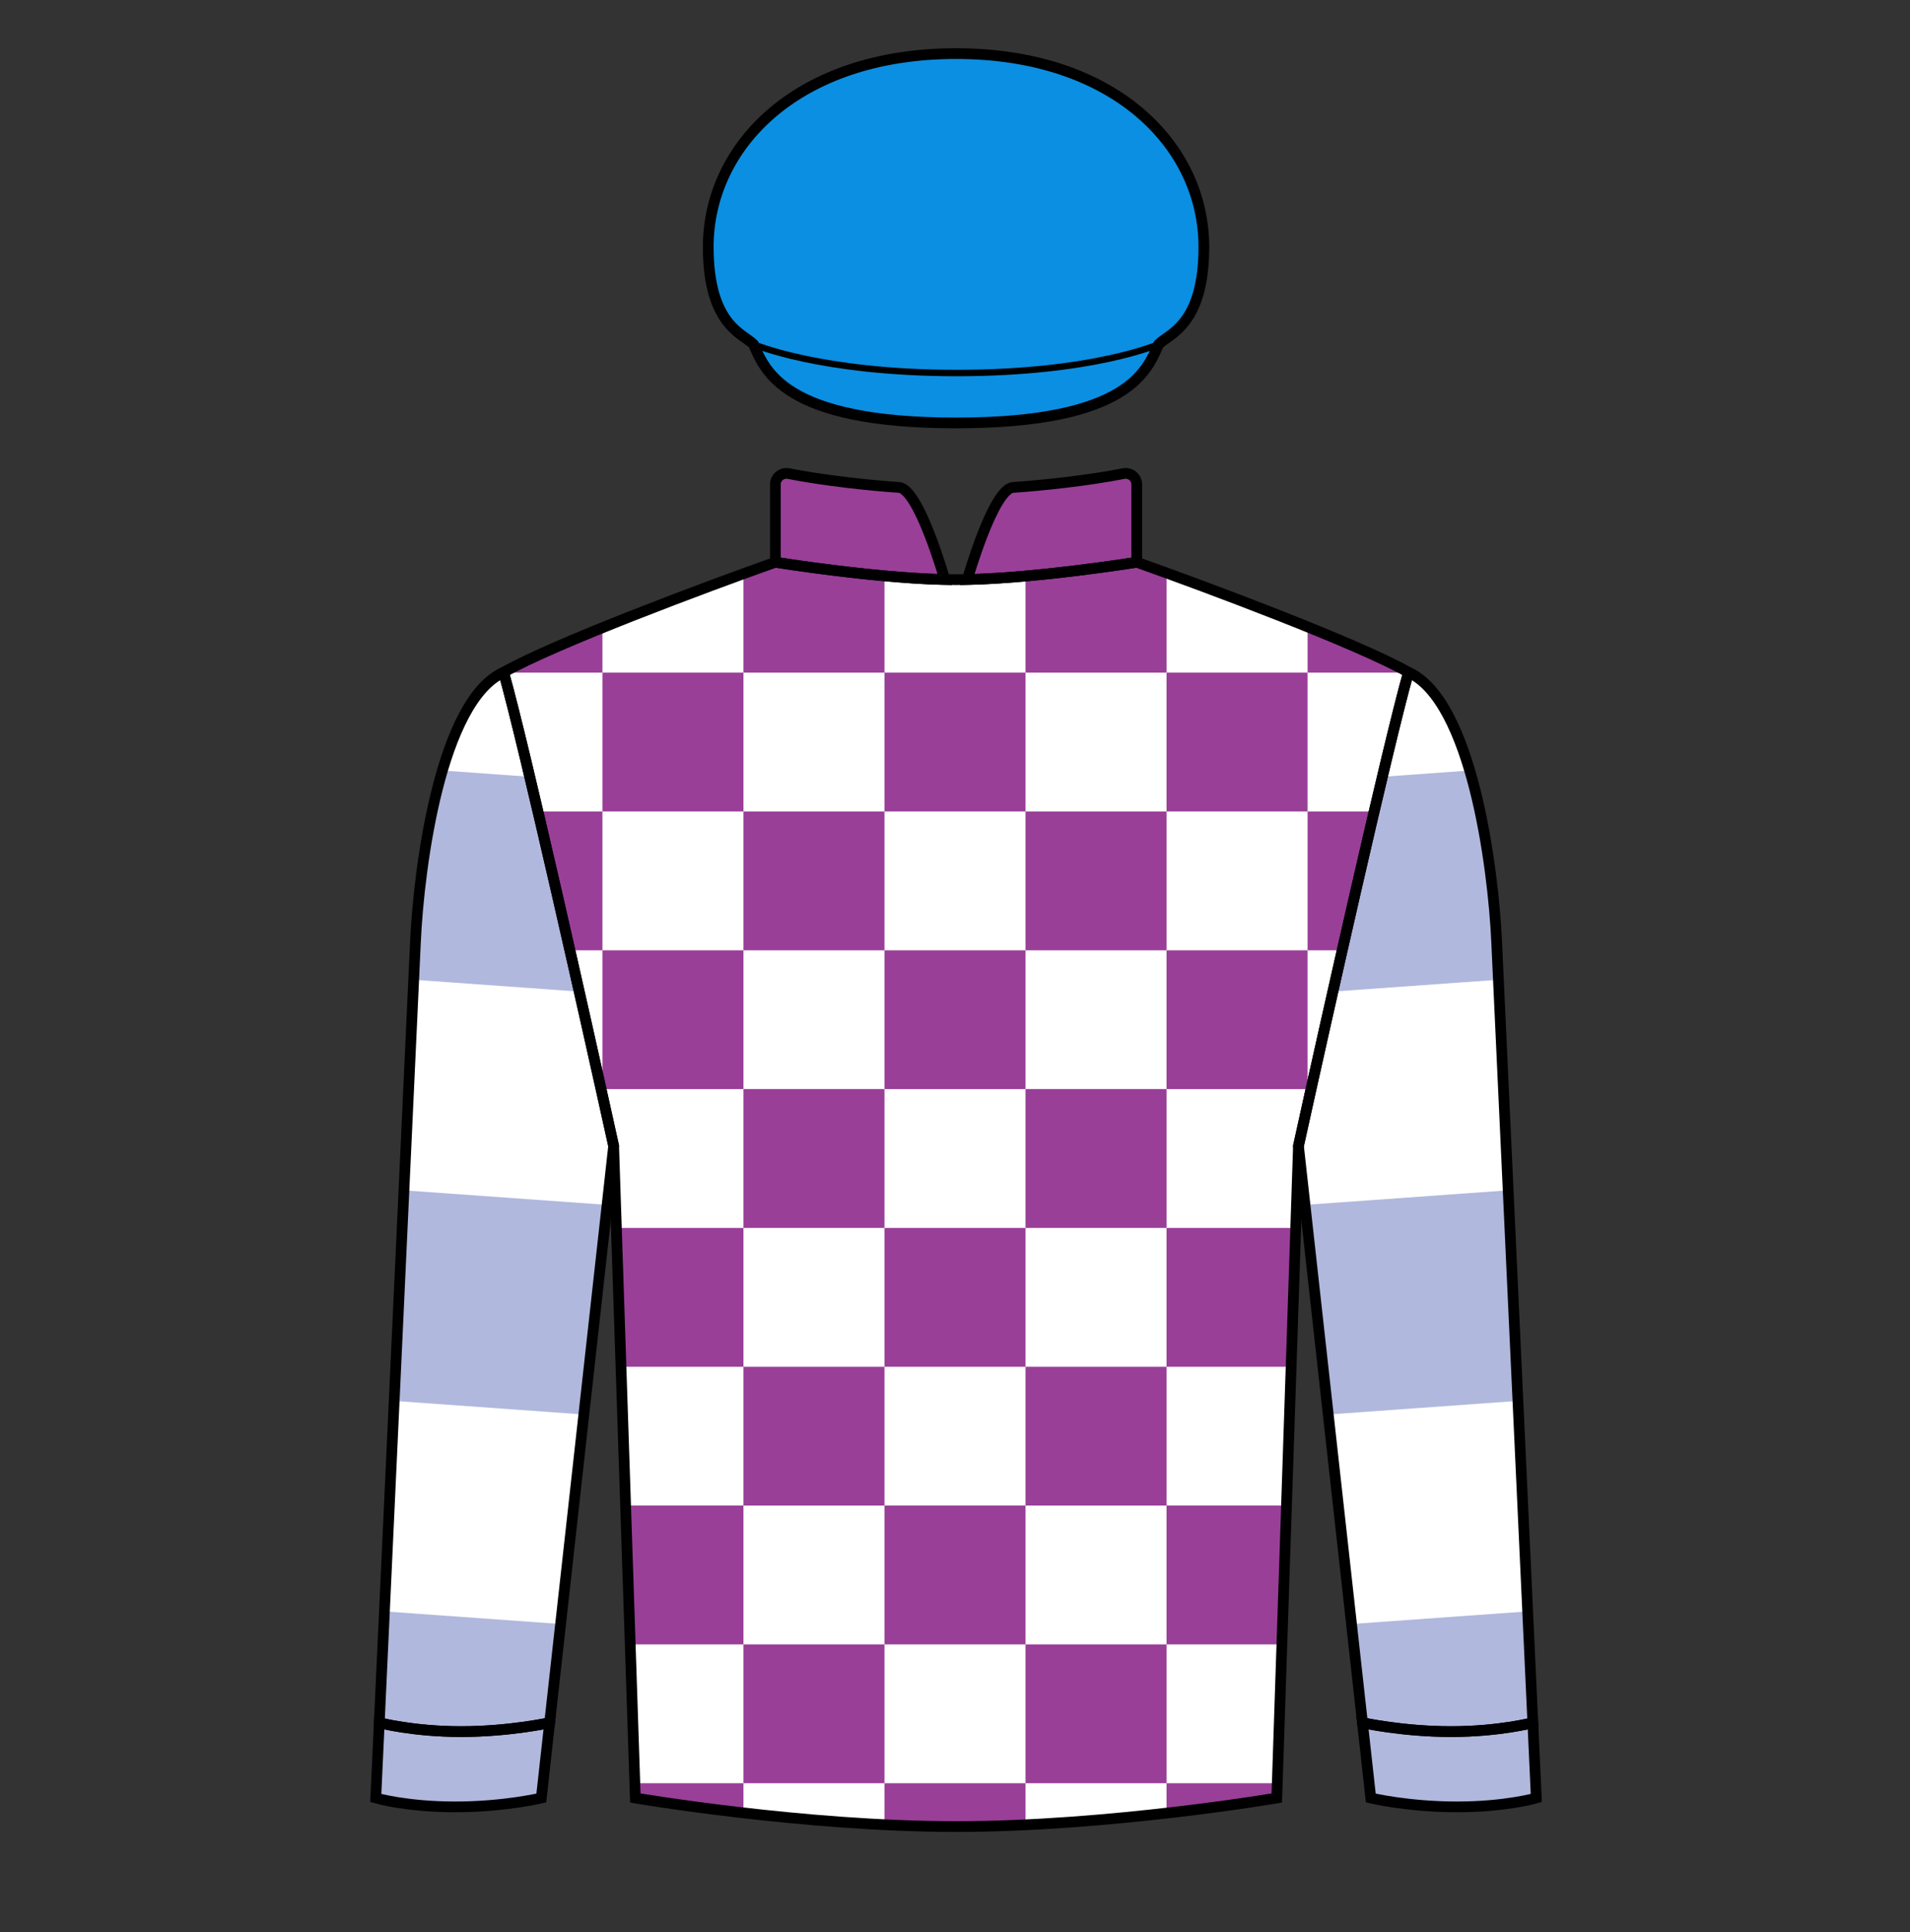
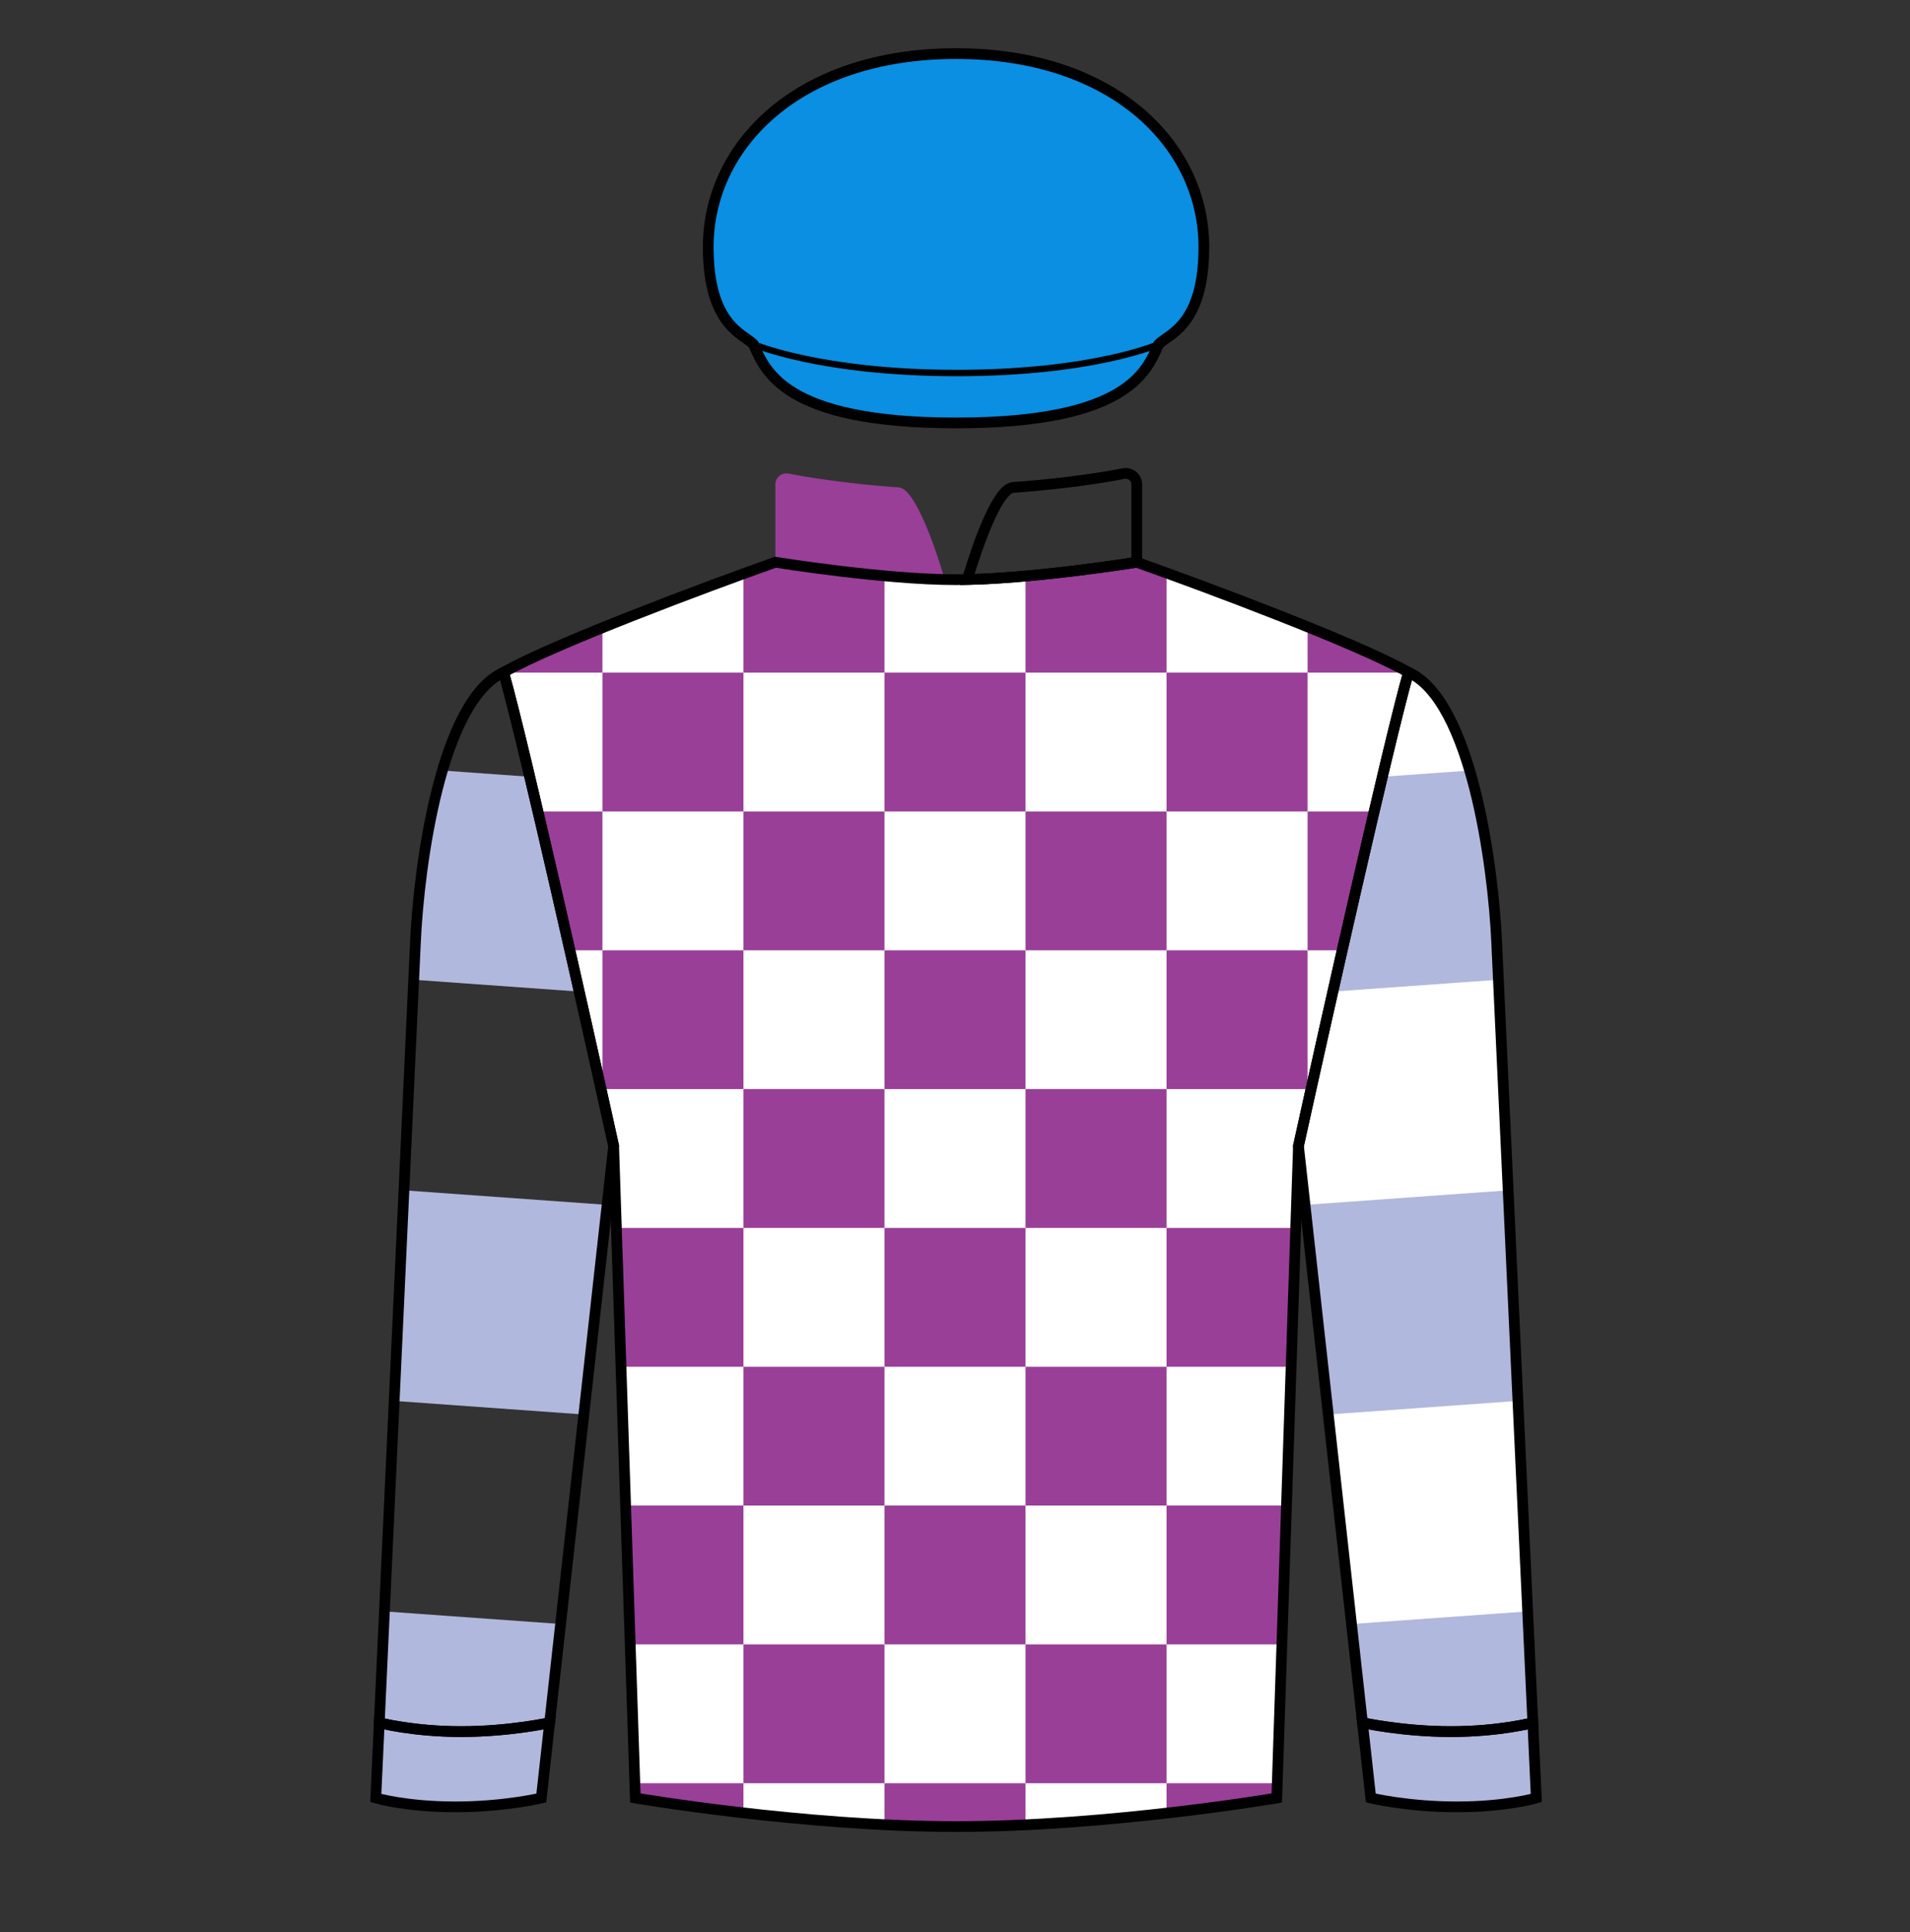
<svg xmlns="http://www.w3.org/2000/svg" width="89" height="90" fill="none" viewBox="0 0 89 90">
  <rect x="0" y="0" width="89" height="90" fill="#333333" stroke="none" />
  <path d="M36.13 26.19C36.13 26.19 41.171 27.003 44.549 27.003C47.926 27.003 52.968 26.19 52.968 26.19C56.179 27.329 63.207 29.95 65.631 31.317C64.637 34.859 61.798 47.502 60.504 53.38L59.494 83.755C59.494 83.755 51.688 85.085 44.549 85.085C37.41 85.085 29.604 83.755 29.604 83.755L28.594 53.38C27.299 47.502 24.461 34.859 23.467 31.317C25.891 29.95 32.919 27.329 36.13 26.19Z" fill="#993f98" />
  <path d="M36.13 22.561V26.19C36.13 26.19 40.672 26.923 44.023 26.997C44.023 26.997 42.822 22.769 41.889 22.706C40.518 22.614 38.342 22.378 36.749 22.062C36.432 21.999 36.13 22.238 36.13 22.561Z" fill="#993f98" />
-   <path d="M52.968 22.561V26.19C52.968 26.19 48.425 26.923 45.075 26.997C45.075 26.997 46.276 22.769 47.209 22.706C48.58 22.614 50.756 22.378 52.349 22.062C52.666 21.999 52.968 22.238 52.968 22.561Z" fill="#993f98" />
  <path fill-rule="evenodd" clip-rule="evenodd" d="M25.067 37.8C24.405 34.98 23.824 32.592 23.471 31.333L28.072 31.333V37.8L25.067 37.8ZM28.008 50.733C27.579 48.802 27.074 46.552 26.555 44.267L28.072 44.267V50.733H28.008ZM28.072 51.018V50.733L34.643 50.733V57.2L28.721 57.2L28.594 53.38C28.44 52.679 28.264 51.883 28.072 51.018ZM62.542 44.267C62.024 46.552 61.519 48.802 61.09 50.733L60.929 50.733V44.267L62.542 44.267ZM65.626 31.333C65.274 32.592 64.693 34.98 64.031 37.8L60.929 37.8V31.333L65.626 31.333ZM60.929 29.2V31.333L54.357 31.333V26.689C56.236 27.373 58.708 28.301 60.929 29.2ZM34.643 26.725C32.749 27.415 30.279 28.344 28.072 29.239V31.333L34.643 31.333V37.8L28.072 37.8V44.267L34.643 44.267V50.733L41.214 50.733V57.2L34.643 57.2V63.667L28.936 63.667L29.151 70.133L34.643 70.133V76.6L29.366 76.6L29.581 83.067L34.643 83.067V84.448C36.558 84.668 38.851 84.884 41.214 84.999V83.067L47.786 83.067V85.004C50.144 84.892 52.435 84.679 54.357 84.46V83.067L59.517 83.067L59.732 76.6L54.357 76.6V70.133L59.947 70.133L60.162 63.667L54.357 63.667V57.2L60.377 57.2L60.504 53.38C60.631 52.8 60.774 52.154 60.929 51.458V50.733L54.357 50.733V44.267L60.929 44.267V37.8L54.357 37.8V31.333L47.786 31.333V26.834C46.676 26.933 45.541 27.003 44.549 27.003C43.528 27.003 42.354 26.929 41.214 26.825V31.333L34.643 31.333V26.725ZM41.214 37.8V31.333L47.786 31.333V37.8L41.214 37.8ZM41.214 44.267L34.643 44.267V37.8L41.214 37.8V44.267ZM47.786 44.267L41.214 44.267V50.733L47.786 50.733V57.2L41.214 57.2V63.667L34.643 63.667V70.133L41.214 70.133V76.6L34.643 76.6V83.067L41.214 83.067V76.6L47.786 76.6V83.067L54.357 83.067V76.6L47.786 76.6V70.133L54.357 70.133V63.667L47.786 63.667V57.2L54.357 57.2V50.733L47.786 50.733V44.267ZM47.786 63.667V70.133L41.214 70.133V63.667L47.786 63.667ZM47.786 44.267L54.357 44.267V37.8L47.786 37.8V44.267Z" fill="#ffffff" />
  <path d="M21.211 84.168C23.51 84.168 25.223 83.755 25.223 83.755L25.612 80.248C25.612 80.248 23.732 80.662 21.487 80.662C19.242 80.662 17.673 80.248 17.673 80.248L17.51 83.755C17.51 83.755 18.913 84.168 21.211 84.168Z" fill="#ffffff" />
-   <path d="M67.887 84.168C65.588 84.168 63.875 83.755 63.875 83.755L63.486 80.248C63.486 80.248 65.366 80.662 67.611 80.662C69.856 80.662 71.425 80.248 71.425 80.248L71.587 83.755C71.587 83.755 70.185 84.168 67.887 84.168Z" fill="#ffffff" />
-   <path d="M28.594 53.38C27.299 47.502 24.461 34.859 23.467 31.317C20.561 32.622 19.515 40.269 19.356 43.929L17.673 80.248C17.673 80.248 19.242 80.662 21.487 80.662C23.732 80.662 25.612 80.248 25.612 80.248L28.594 53.38Z" fill="#ffffff" />
  <path d="M60.504 53.38C61.799 47.502 64.637 34.859 65.631 31.317C68.537 32.622 69.582 40.269 69.742 43.929L71.425 80.248C71.425 80.248 69.856 80.662 67.611 80.662C65.366 80.662 63.486 80.248 63.486 80.248L60.504 53.38Z" fill="#ffffff" />
  <path fill-rule="evenodd" clip-rule="evenodd" d="M19.277 45.639L19.356 43.929C19.445 41.891 19.808 38.619 20.614 35.892L24.685 36.184C25.386 39.129 26.224 42.793 26.991 46.191L19.277 45.639ZM18.368 65.257L18.822 55.448L28.289 56.126L27.205 65.891L18.368 65.257ZM26.122 75.65L25.612 80.248C25.612 80.248 23.732 80.661 21.487 80.661C19.242 80.661 17.673 80.248 17.673 80.248L17.913 75.062L26.122 75.65ZM21.211 84.168C23.51 84.168 25.223 83.755 25.223 83.755L25.612 80.248C25.612 80.248 23.732 80.662 21.487 80.662C19.242 80.662 17.673 80.248 17.673 80.248L17.51 83.755C17.51 83.755 18.913 84.168 21.211 84.168Z" fill="#b1b8dd" />
  <path fill-rule="evenodd" clip-rule="evenodd" d="M69.821 45.639L69.741 43.929C69.653 41.891 69.29 38.619 68.484 35.892L64.413 36.184C63.712 39.129 62.873 42.793 62.107 46.191L69.821 45.639ZM70.73 65.257L70.275 55.448L60.809 56.126L61.892 65.891L70.73 65.257ZM62.975 75.65L63.486 80.248C63.486 80.248 65.366 80.661 67.611 80.661C69.855 80.661 71.425 80.248 71.425 80.248L71.184 75.062L62.975 75.65ZM67.886 84.168C65.588 84.168 63.875 83.755 63.875 83.755L63.486 80.248C63.486 80.248 65.366 80.662 67.611 80.662C69.855 80.662 71.425 80.248 71.425 80.248L71.587 83.755C71.587 83.755 70.185 84.168 67.886 84.168Z" fill="#b1b8dd" />
-   <path d="M35.106 16.032C35.646 17.219 36.455 19.701 44.549 19.701C52.643 19.701 53.452 17.219 53.992 16.032C54.481 15.543 56.096 15.136 56.096 11.5C56.096 6.8 51.941 2.497 44.549 2.497C37.157 2.497 33.002 6.8 33.002 11.5C33.002 15.136 34.617 15.543 35.106 16.032Z" fill="#0a8fe3" />
+   <path d="M35.106 16.032C35.646 17.219 36.455 19.701 44.549 19.701C52.643 19.701 53.452 17.219 53.992 16.032C54.481 15.543 56.096 15.136 56.096 11.5C56.096 6.8 51.941 2.497 44.549 2.497C33.002 15.136 34.617 15.543 35.106 16.032Z" fill="#0a8fe3" />
  <path d="M33.002 11.5C33.002 15.136 34.617 15.543 35.106 16.032C35.106 16.032 38.201 17.376 44.58 17.376C50.959 17.376 53.992 16.032 53.992 16.032C54.481 15.543 56.096 15.136 56.096 11.5C56.096 6.797 51.941 2.504 44.549 2.504C37.157 2.504 33.002 6.797 33.002 11.5Z" fill="#0a8fe3" />
  <path d="M36.13 26.19C36.13 26.19 41.171 27.003 44.549 27.003C47.926 27.003 52.968 26.19 52.968 26.19C56.179 27.329 63.207 29.95 65.631 31.317C64.637 34.859 61.798 47.502 60.504 53.38L59.494 83.755C59.494 83.755 51.688 85.085 44.549 85.085C37.41 85.085 29.604 83.755 29.604 83.755L28.594 53.38C27.299 47.502 24.461 34.859 23.467 31.317C25.891 29.95 32.919 27.329 36.13 26.19Z" stroke="black" stroke-width="0.5" />
-   <path d="M36.13 22.561V26.19C36.13 26.19 40.672 26.923 44.023 26.997C44.023 26.997 42.822 22.769 41.889 22.706C40.518 22.614 38.342 22.378 36.749 22.062C36.432 21.999 36.13 22.238 36.13 22.561Z" stroke="black" stroke-width="0.5" />
  <path d="M52.968 22.561V26.19C52.968 26.19 48.425 26.923 45.075 26.997C45.075 26.997 46.276 22.769 47.209 22.706C48.58 22.614 50.756 22.378 52.349 22.062C52.666 21.999 52.968 22.238 52.968 22.561Z" stroke="black" stroke-width="0.5" />
  <path d="M28.594 53.38C27.299 47.502 24.461 34.859 23.467 31.317C20.561 32.622 19.515 40.269 19.356 43.929L17.673 80.248C17.673 80.248 19.242 80.662 21.487 80.662C23.732 80.662 25.612 80.248 25.612 80.248L28.594 53.38Z" stroke="black" stroke-width="0.5" />
  <path d="M60.504 53.38C61.799 47.502 64.637 34.859 65.631 31.317C68.537 32.622 69.582 40.269 69.742 43.929L71.425 80.248C71.425 80.248 69.856 80.662 67.611 80.662C65.366 80.662 63.486 80.248 63.486 80.248L60.504 53.38Z" stroke="black" stroke-width="0.5" />
  <path d="M21.211 84.168C23.51 84.168 25.223 83.755 25.223 83.755L25.612 80.248C25.612 80.248 23.732 80.662 21.487 80.662C19.242 80.662 17.673 80.248 17.673 80.248L17.51 83.755C17.51 83.755 18.913 84.168 21.211 84.168Z" stroke="black" stroke-width="0.5" />
  <path d="M67.887 84.168C65.588 84.168 63.875 83.755 63.875 83.755L63.486 80.248C63.486 80.248 65.366 80.662 67.611 80.662C69.856 80.662 71.425 80.248 71.425 80.248L71.587 83.755C71.587 83.755 70.185 84.168 67.887 84.168Z" stroke="black" stroke-width="0.5" />
  <path d="M35.106 16.032C35.646 17.219 36.455 19.701 44.549 19.701C52.643 19.701 53.452 17.219 53.992 16.032C54.481 15.543 56.096 15.136 56.096 11.5C56.096 6.8 51.941 2.497 44.549 2.497C37.157 2.497 33.002 6.8 33.002 11.5C33.002 15.136 34.617 15.543 35.106 16.032Z" stroke="black" stroke-width="0.5" />
  <path d="M33.002 11.5C33.002 15.136 34.617 15.543 35.106 16.032C35.106 16.032 38.201 17.376 44.58 17.376C50.959 17.376 53.992 16.032 53.992 16.032C54.481 15.543 56.096 15.136 56.096 11.5C56.096 6.797 51.941 2.504 44.549 2.504C37.157 2.504 33.002 6.797 33.002 11.5Z" stroke="black" stroke-width="0.3" />
</svg>